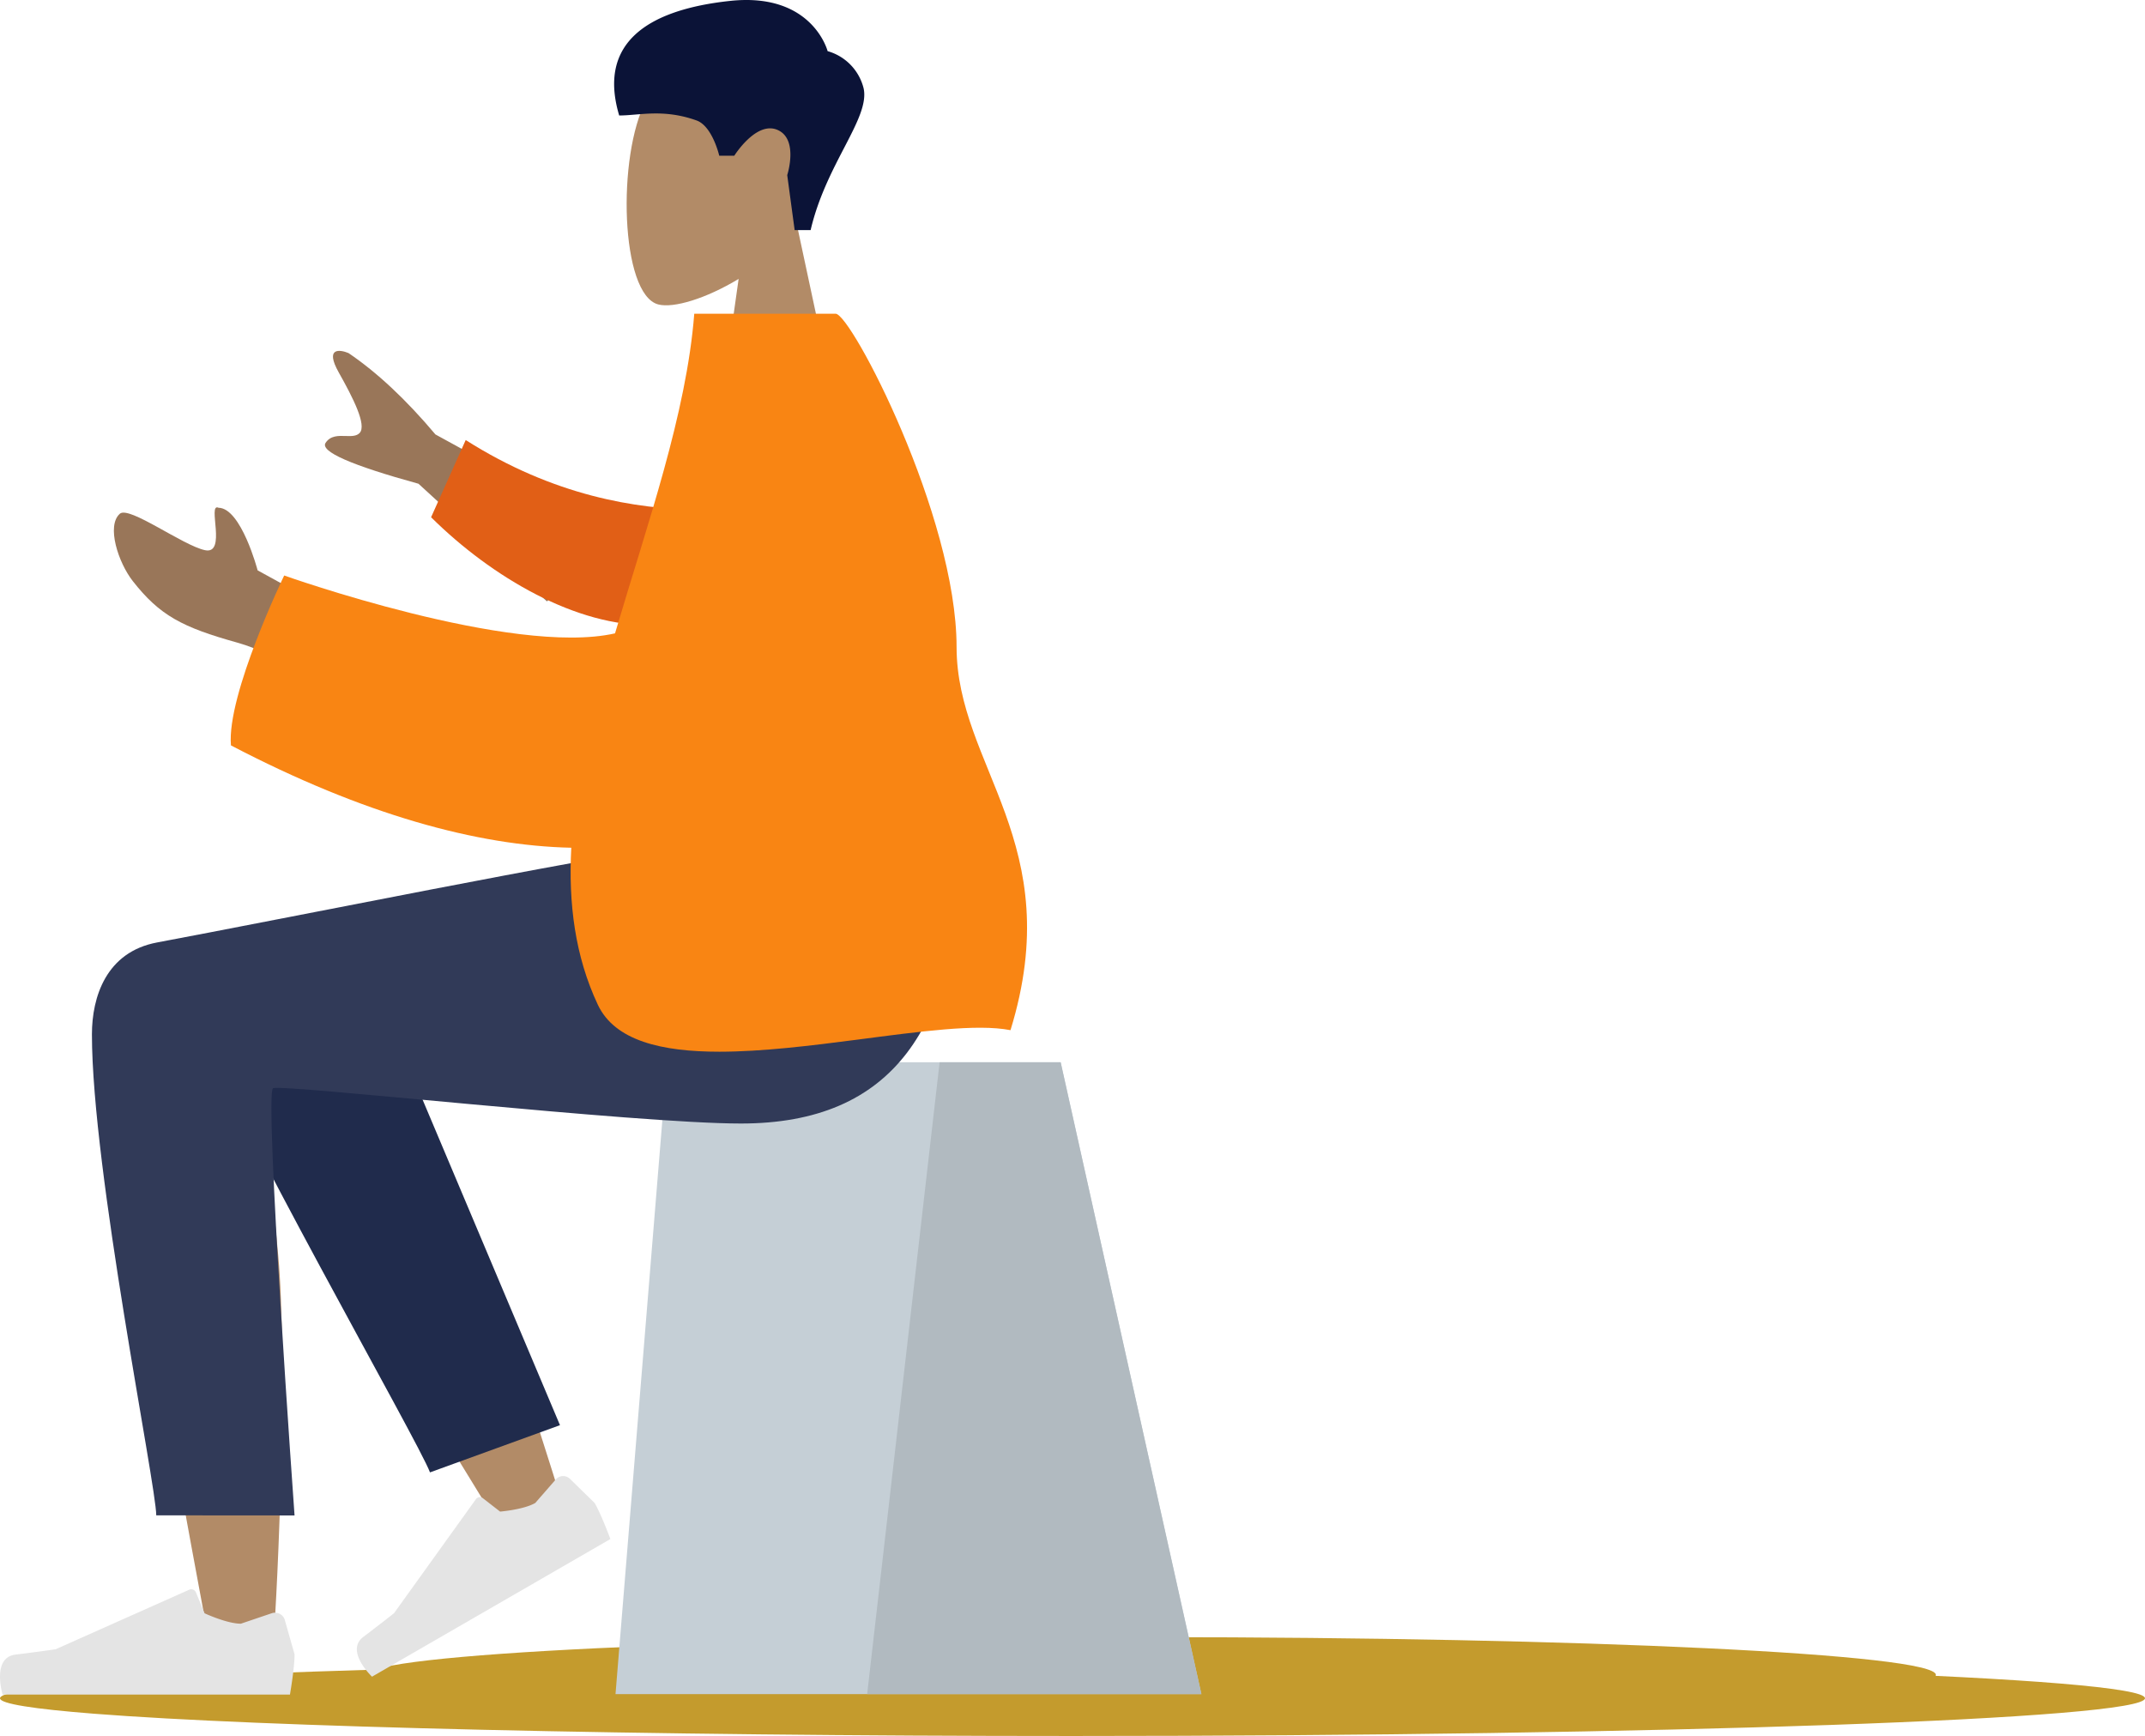
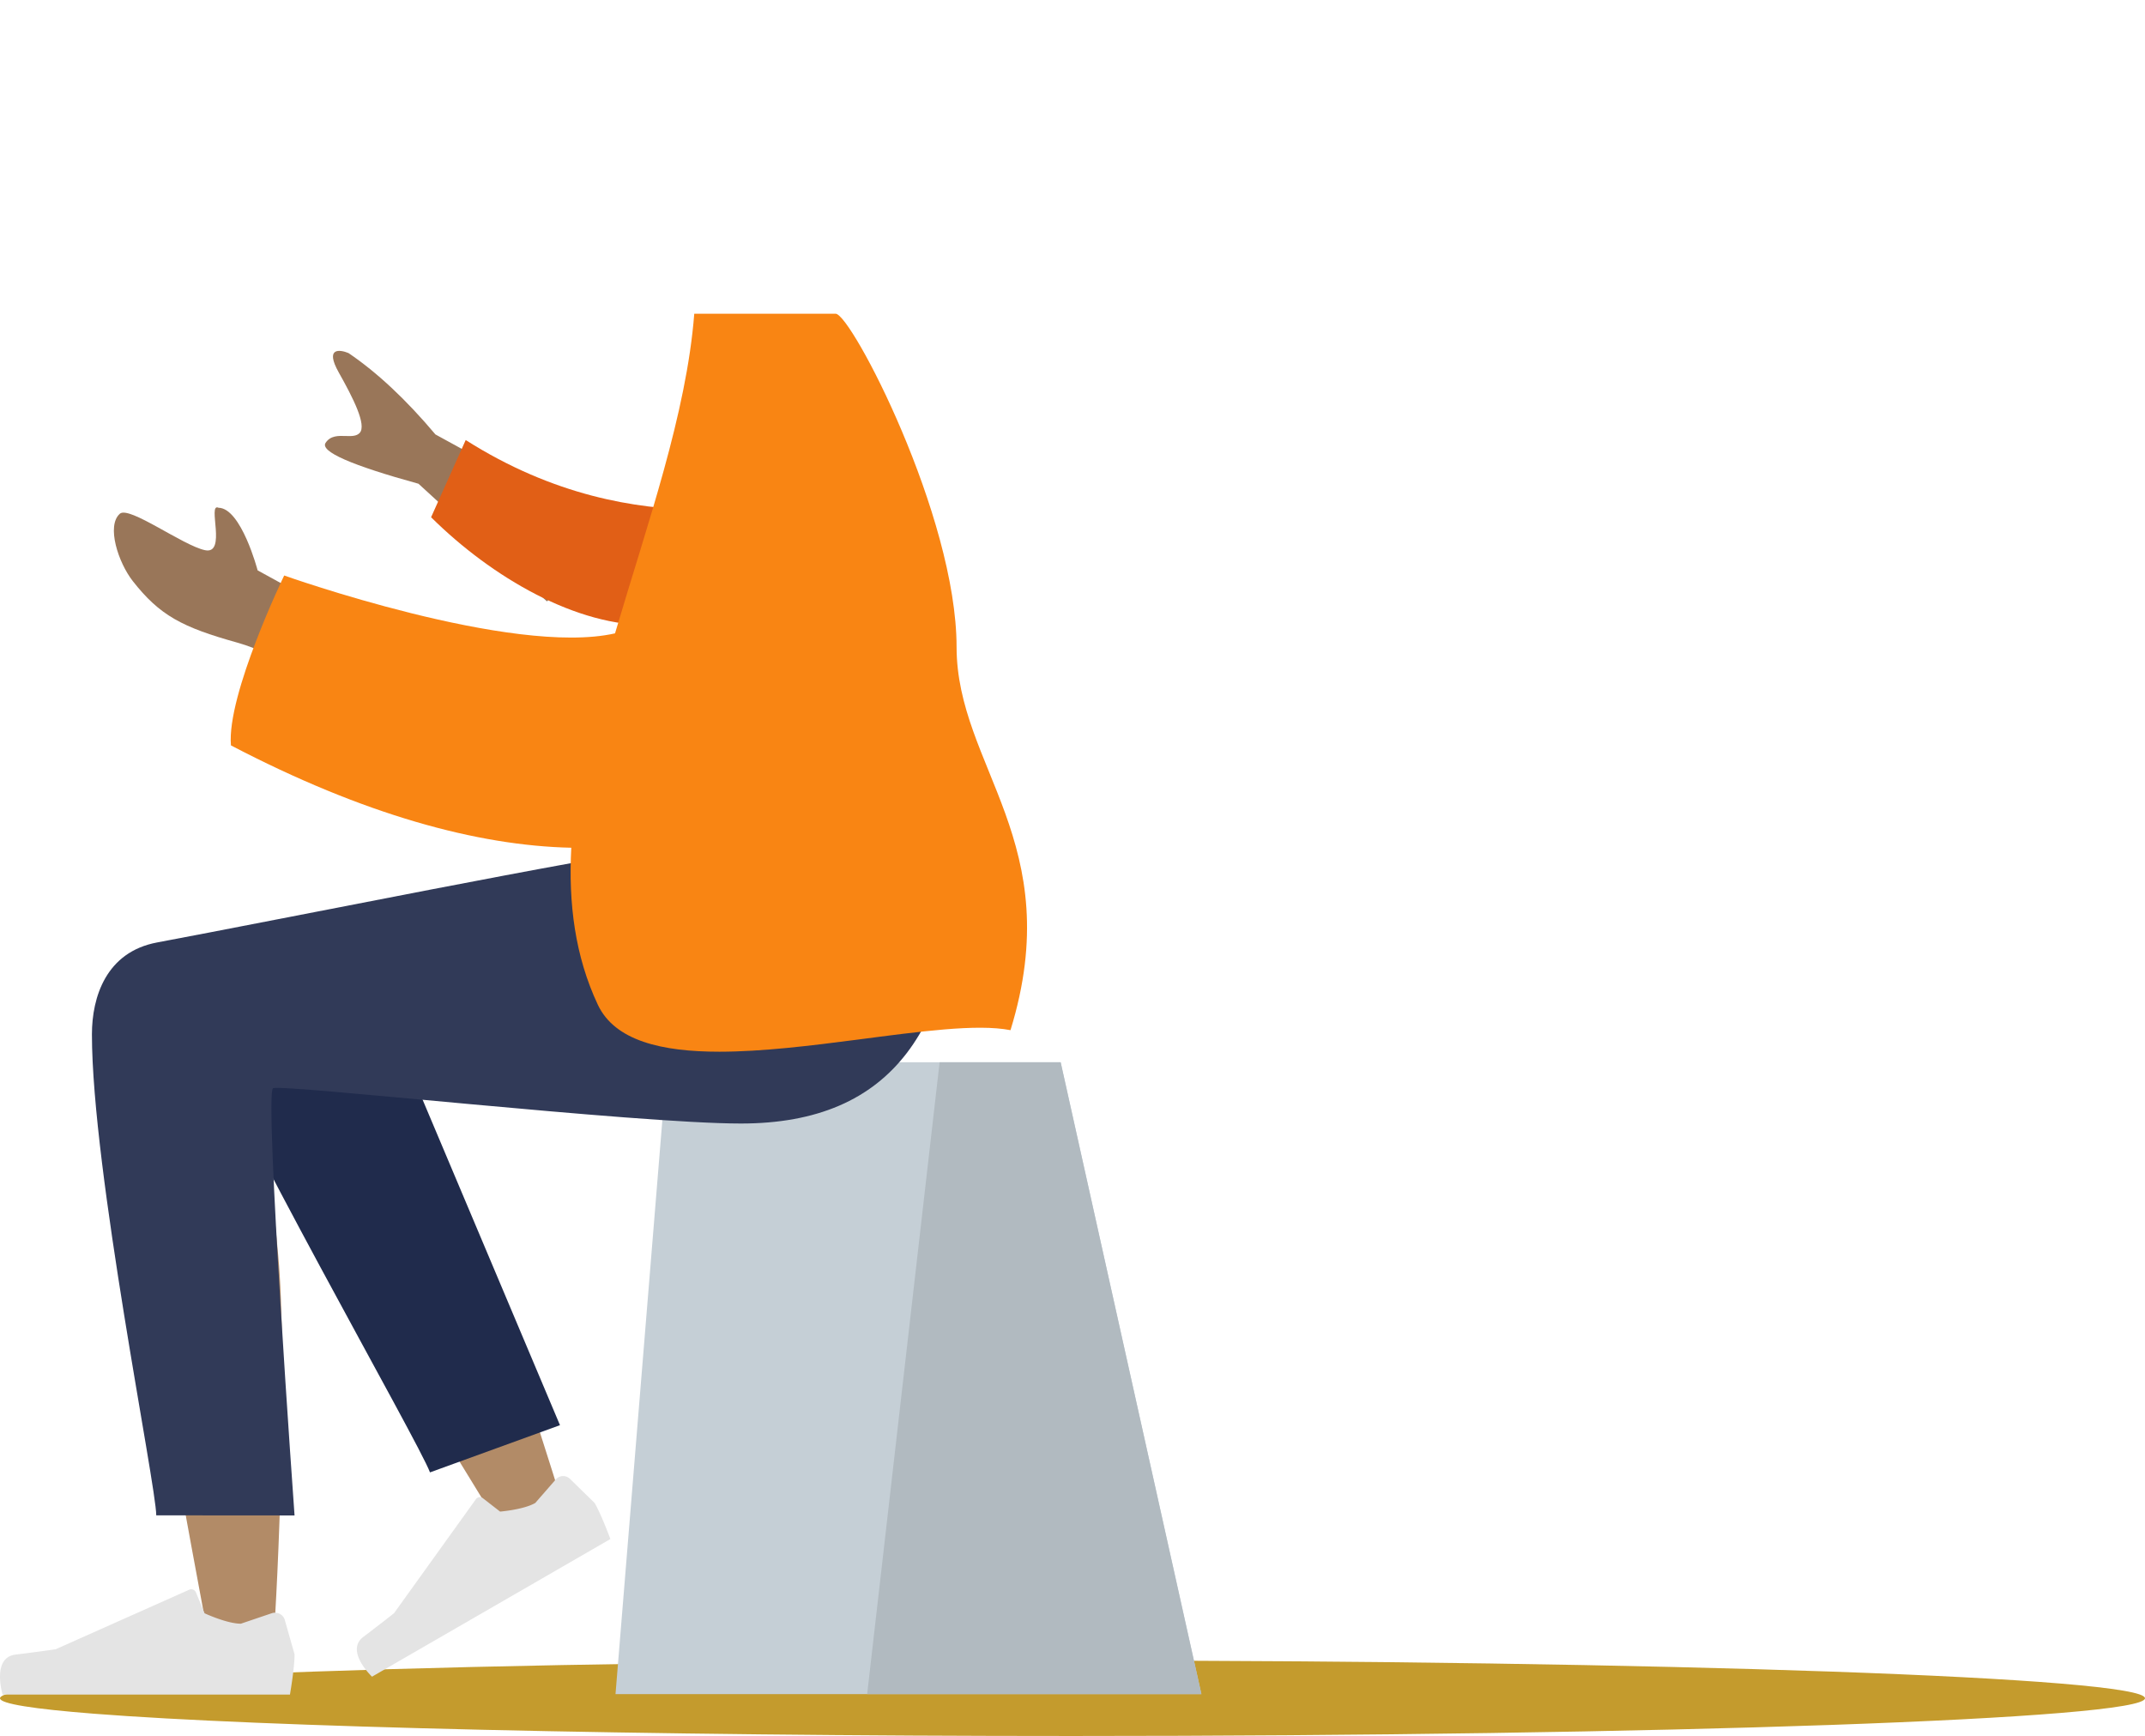
<svg xmlns="http://www.w3.org/2000/svg" width="895.7" height="724.796" viewBox="0 0 895.7 724.796">
  <defs>
    <clipPath id="a">
      <rect width="895.7" height="724.796" fill="none" />
    </clipPath>
  </defs>
  <g clip-path="url(#a)">
    <path d="M895.7,709.042c0,8.7-200.508,15.754-447.852,15.754-182.042,0-338.716-3.821-408.587-9.294C13.975,713.521,0,711.342,0,709.042c0-8.7,200.512-15.753,447.852-15.753S895.7,700.341,895.7,709.042" fill="#c49b2d" />
-     <path d="M808.38,699.288c0,8.7-146.6,15.753-327.447,15.753s-327.447-7.053-327.447-15.753,146.6-15.753,327.447-15.753,327.447,7.053,327.447,15.753" fill="#c49b2d" />
-     <path d="M299.816,177.513l8.613-61.057c-13.722,8.288-27.2,12.292-33.534,10.657-15.869-4.1-17.326-62.272-5.048-85.206s75.405-32.93,78.588,12.506c1.1,15.772-5.506,29.848-15.269,41.332l17.508,81.768Z" fill="#b28b67" />
    <path d="M501.674,707.313H257.023l21.535-263.8H442.909Z" fill="#c5cfd6" />
    <path d="M501.674,707.313H362.107l30.254-263.8h50.548Z" fill="#b1bac0" />
    <path d="M102.207,698.645c-6.511,0-13.484-4.335-14.62-11.435-2.148-13.414-43.239-225.621-43.3-270.646-.022-15.045,29.377-28.567,46.9-18.045,12.033-12.841,34.814-20.243,47.9.97,8.32,13.488,28.087,51.777,49.169,96.488,18.469,39.169,47.329,134.251,47.329,134.251l-24.5,11.195s-62.166-99.95-100.158-168.268c1.771,15.38,3.573,32.7,5.244,50.9,3.96,43.12,0,136.287-2.127,163.2-.63,7.962-6.059,11.391-11.837,11.39" fill="#b28b67" />
    <path d="M179.551,614.737C174.9,602.023,95.582,463.881,79.985,421.21c-6.869-18.795,49.612-57.794,69.758-25.389l84.09,199.206Z" fill="#202b4c" />
    <path d="M223.516,627.509c-4.838,2.793-14.689,3.6-14.689,3.6l-7.194-5.591c-.022-.018-.045-.035-.069-.052a2.027,2.027,0,0,0-2.831.456l-34.2,47.607s-5.048,4.024-12.808,9.89,3.62,16.616,3.62,16.616l99.539-57.469s-3.766-10.2-6.56-15.034L238.016,617.46c-.058-.058-.118-.114-.179-.167a4.067,4.067,0,0,0-5.74.369Z" fill="#e4e4e4" />
    <path d="M100.58,677.912c-5.832,0-15.161-4.351-15.161-4.351l-3.585-8.7-.024-.056A2.127,2.127,0,0,0,79,663.729l-55.77,24.857s-6.665.989-16.742,2.226-5.4,16.7-5.4,16.7h119.99S123,696.473,123,690.719l-4.06-14.307c-.019-.067-.04-.134-.062-.2a4.256,4.256,0,0,0-5.4-2.666Z" fill="#e4e4e4" />
    <path d="M65.615,393.484c49.832-9.3,184.008-36.367,209.732-39.12H401.686c-2.141,74.5-28.524,114.72-92.3,114.72-44.228,0-191.695-16.62-195.382-14.72s8.99,178.352,8.99,178.352l-57.75-.044c-.017-12.445-26.858-144.281-26.858-200.8,0-15.57,5.9-34.408,27.229-38.388" fill="#313a58" />
    <path d="M138.164,288.5s-21.007-15.161-39.08-20.2c-23.045-6.425-32.368-11.332-43.63-25.681-6.022-7.676-11.134-23.108-5.4-28.136,3.877-3.4,26.375,13.333,35.592,15.233,4.574.94,4.795-3.973,4.448-8.886-.35-4.988-1.285-9.977,1.164-8.836,9.495.163,16.321,26.139,16.321,26.139l32.436,17.82ZM228.4,251.091l-53.648-49.12q-42.4-11.689-38.778-17.1c2.029-3.034,5.3-2.941,8.315-2.841,2.36.077,4.567.153,5.9-1.277,3.033-3.257-2.757-14.643-8.712-25.214s.413-9.65,4.055-8.13q17.876,12.1,36.3,33.974l73.841,40.444Z" fill="#997659" />
    <path d="M272.3,260.966c-31.209.877-66.9-19.827-92.287-45.014l14.452-32.23c36.8,23.36,71.291,28.822,97.156,29.1,17.843,17.708,5.273,47.457-19.321,48.148" fill="#e15f16" />
    <path d="M300.4,439.1c-24,0-43.658-4.518-50.765-19.629-9.5-20.2-12.326-42.3-11.082-65.533-39.153-.851-86.669-13.763-142.118-42.728-1.815-21.186,22.233-70.935,22.233-70.935s95.256,33.9,138.156,24.158c13.45-45.536,29.828-91.629,33.083-133.451h59.029c6.473,0,50.466,84.335,50.507,139.127.037,50.031,46.59,81.807,22.513,160-14.042-2.765-38.211.61-64.187,3.986-19.258,2.5-39.514,5-57.369,5.005" fill="#f98513" />
-     <path d="M331.826,96.058l-3.1-22.944s4.864-14.987-4.045-18.87-18.06,10.771-18.06,10.771h-6.28s-2.851-12.349-9.473-14.723c-13.91-4.984-23.977-2.077-32.31-2.077C249.485,17.856,270.479,4.056,304.88.375s40.713,20.977,40.713,20.977a21.5,21.5,0,0,1,15.02,15.471C363.431,49.26,344.981,68.23,338.5,96.06Z" fill="#0b1337" />
  </g>
</svg>